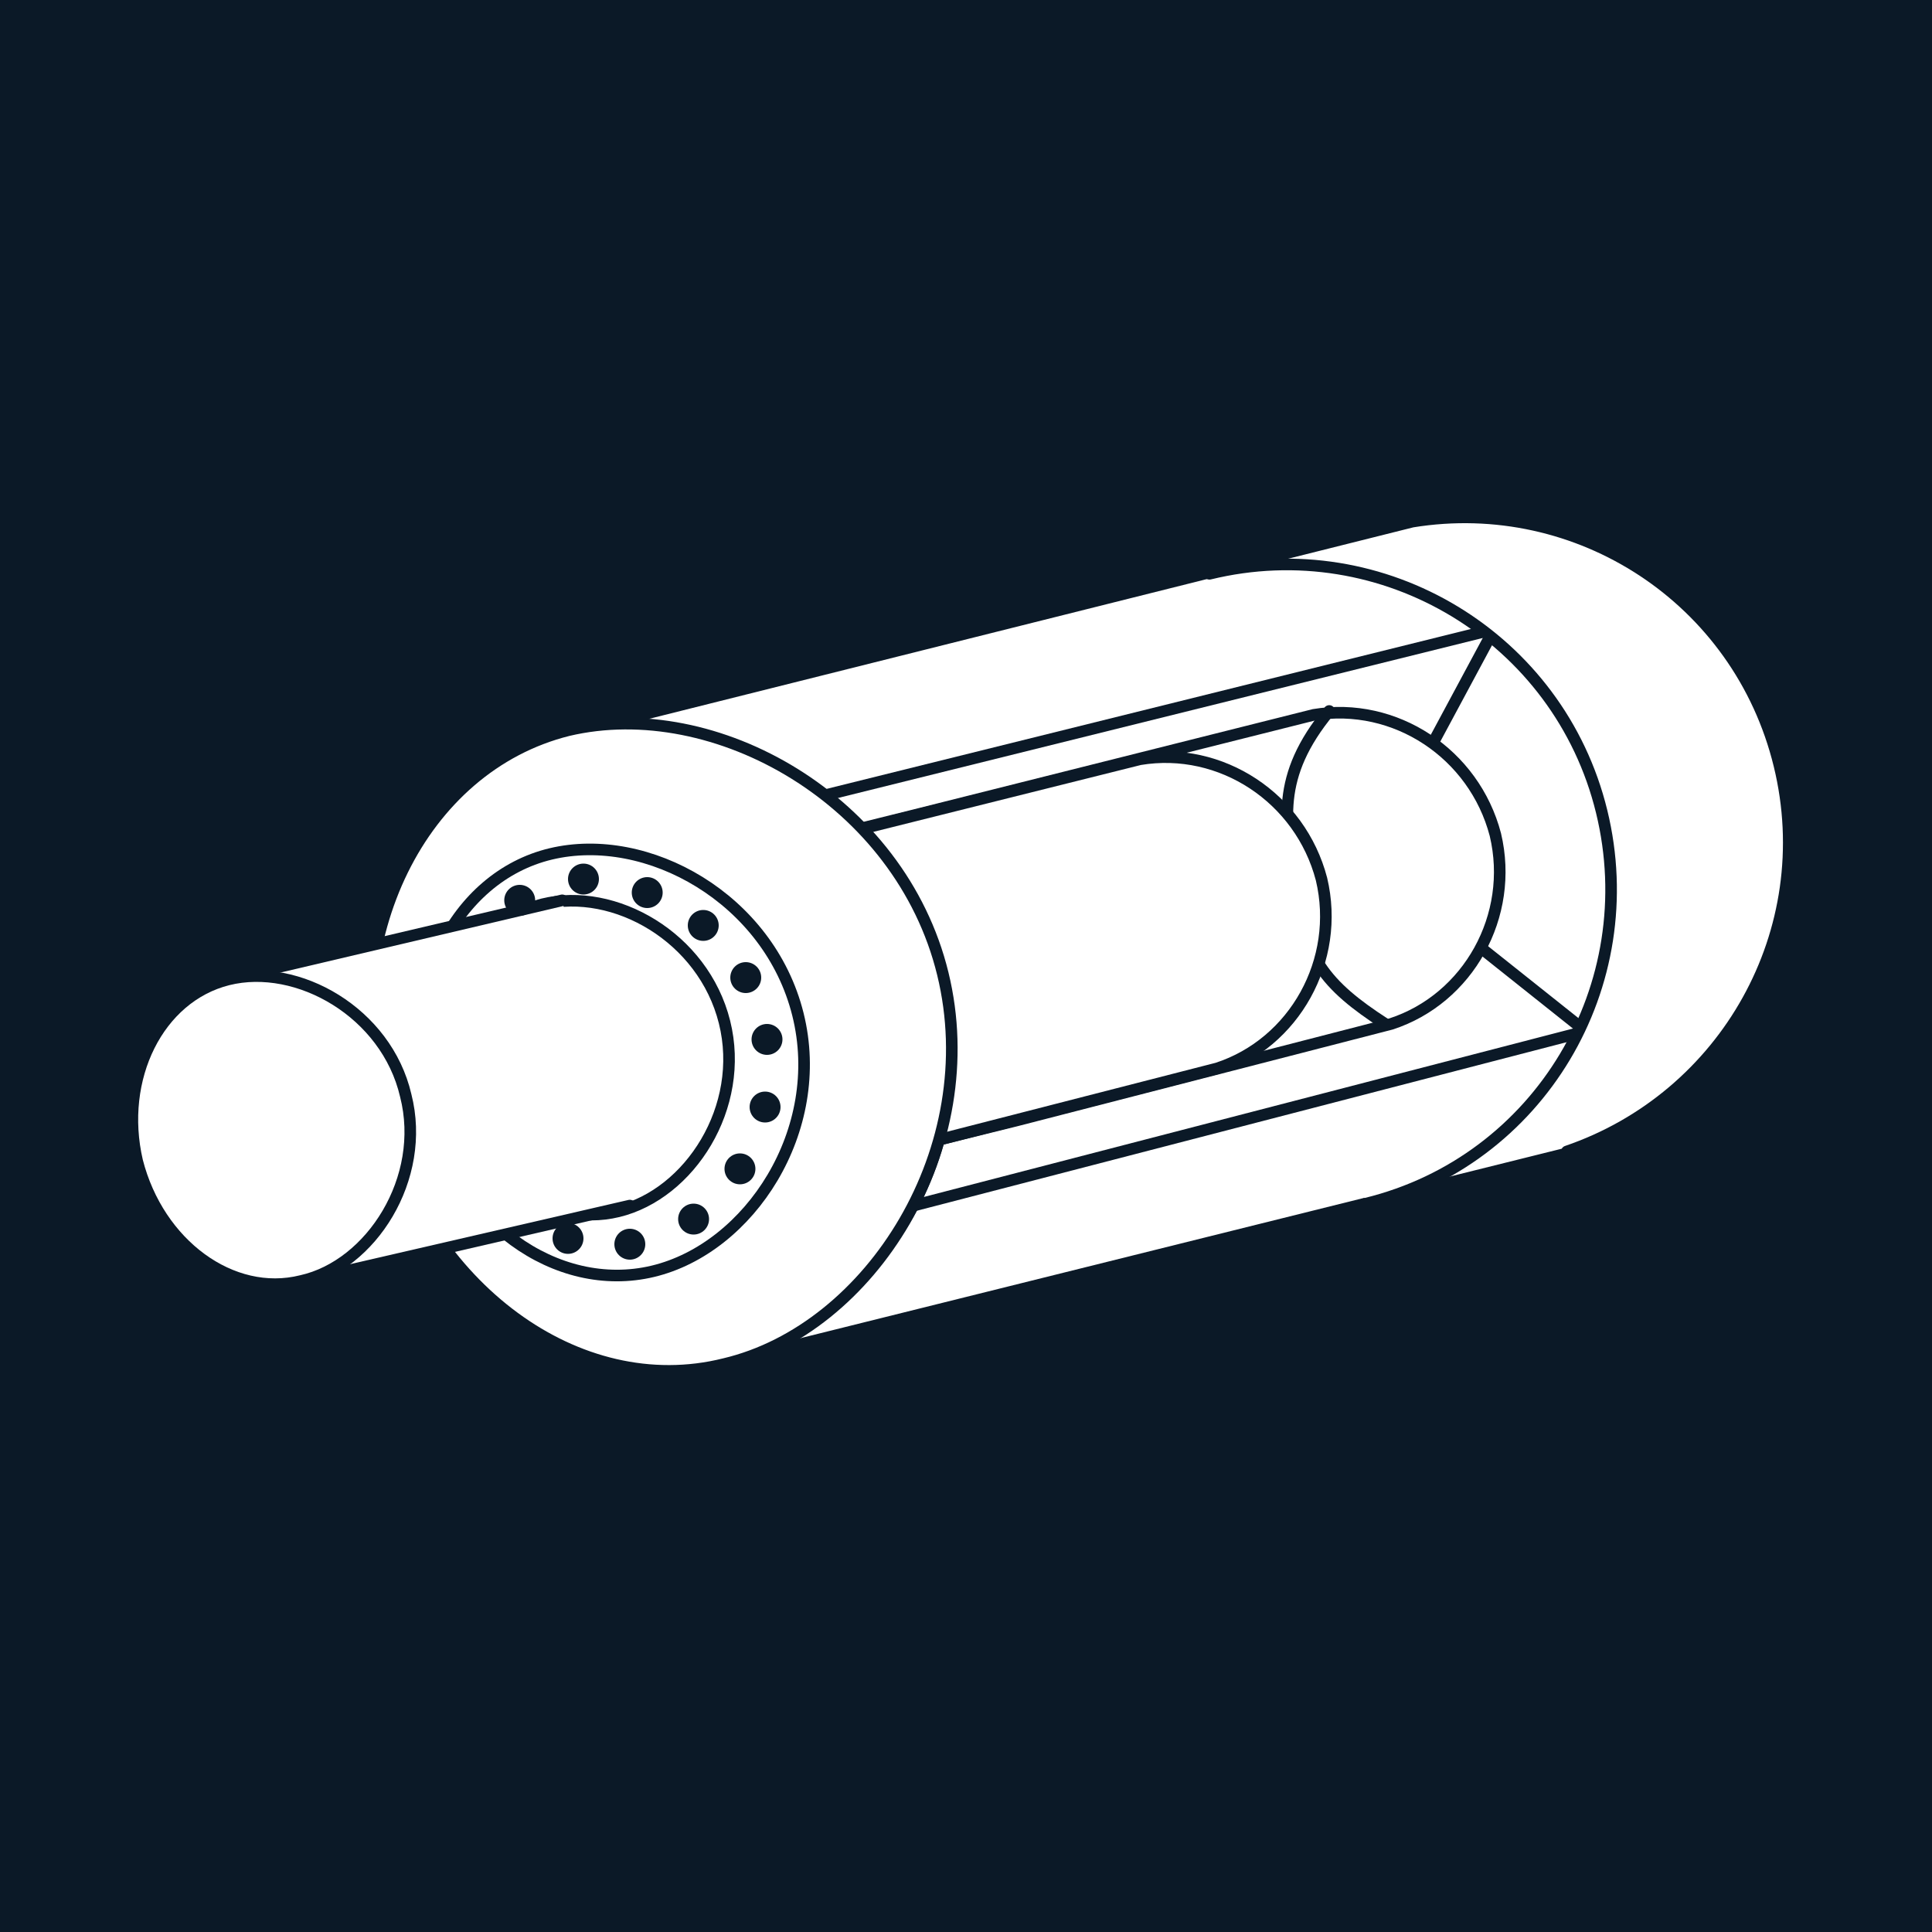
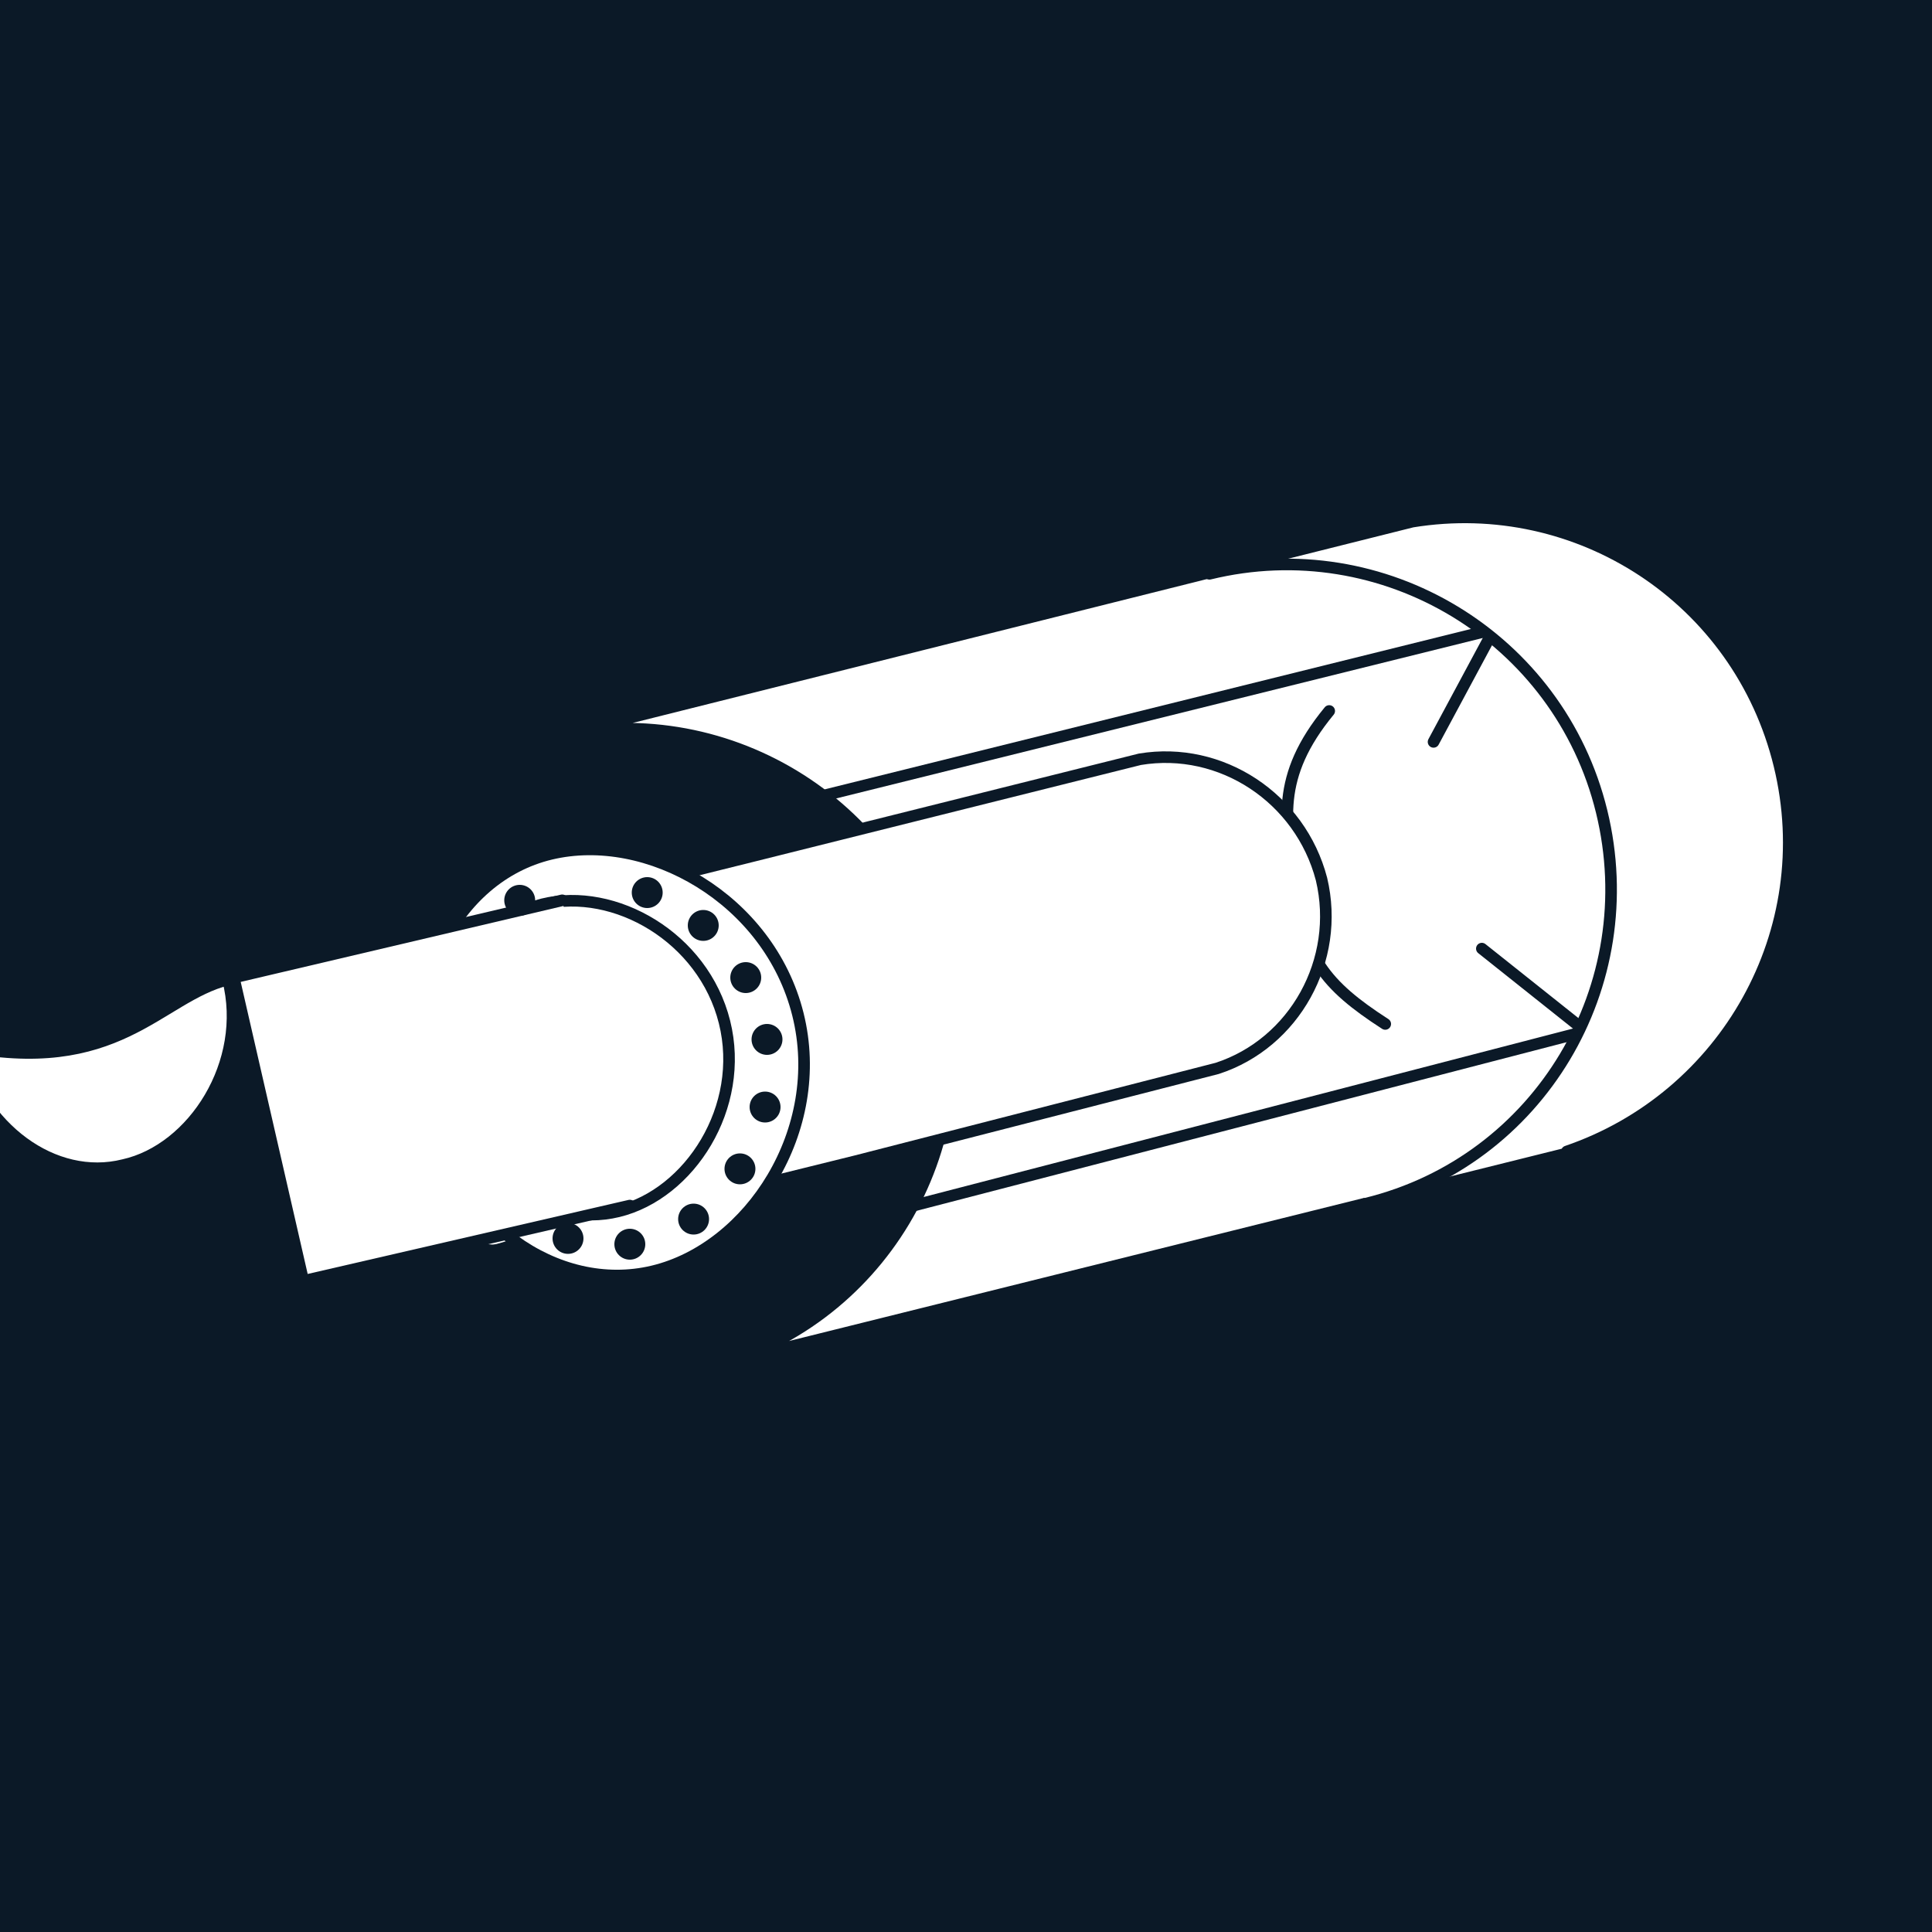
<svg xmlns="http://www.w3.org/2000/svg" version="1.1" x="0px" y="0px" viewBox="0 0 100 100" style="enable-background:new 0 0 100 100;" xml:space="preserve">
  <style type="text/css">
	.st0{fill:#0B1927;}
	.st1{fill:#FFFFFF;stroke:#0B1927;stroke-width:0.6;stroke-linecap:round;stroke-linejoin:round;stroke-miterlimit:1.5;}
	.st2{fill:none;stroke:#0B1927;stroke-width:0.6;stroke-linecap:round;stroke-linejoin:round;stroke-miterlimit:1.5;}
</style>
  <g id="Ebene_1">
    <rect x="0" y="0" class="st0" width="100" height="100" />
    <g>
      <g>
        <g id="Geschwindigkeitsbereich">
          <g id="Geschwindigkeit">
            <g id="Walze_2_">
              <path class="st1" d="M73.1,27c8.6-1.4,16.9,4,19,12.6c2.1,8.6-2.8,17.2-11,20l0,0.1L36.5,70.8c9-2.2,14.4-11.3,12.2-20.3        c-2.2-9-11.3-14.5-20.3-12.3L73.1,27C73.1,27,73.1,27,73.1,27z" />
              <path class="st1" d="M70.7,62.3c9-2.2,14.4-11.3,12.2-20.3c-2.2-9-11.3-14.5-20.3-12.3" />
              <path class="st2" d="M76.8,32.7L36.1,42.8l3.1,21.7l42.4-11" />
              <g>
                <g>
                  <path class="st1" d="M30.5,46.4c3.7-0.9,16.1,0.1,17.2,4.5c1.1,4.5-9.5,10.7-13.2,11.6c-3.7,0.9,0-3.6-1.1-8.1          C32.3,50,26.8,47.3,30.5,46.4z" />
-                   <path class="st1" d="M68,37c4.2-0.7,8.3,2,9.4,6.2c1,4.2-1.4,8.5-5.4,9.8l-19.4,5L34,62.6c4.4-1.1,7.1-5.6,6-10          c-1.1-4.4-5.6-7.1-10-6.1l17.3-4.3L68,37z" />
                </g>
              </g>
              <g>
                <g>
                  <path class="st2" d="M71.7,53c-3.1-2-4.3-3.5-4.6-7.2c-0.6-3.2-1.1-5.6,1.7-9" />
                  <path class="st1" d="M63.7,52.7" />
                </g>
              </g>
              <g>
                <g>
                  <path class="st1" d="M22.3,48.5c3.7-0.9,16.1,0.1,17.2,4.5c1.1,4.5-9.5,10.7-13.2,11.6c-3.7,0.9,0-3.6-1.1-8.1          C24.1,52.1,18.6,49.4,22.3,48.5z" />
                  <path class="st1" d="M59,39.3c4.2-0.7,8.3,2,9.4,6.2c1,4.2-1.4,8.5-5.4,9.8l-18.7,4.8l-18.6,4.6l0,0c4.4-1.1,7.1-5.6,6-10          c-1.1-4.4-5.6-7.1-10-6.1l0,0l17.3-4.3L59,39.3z" />
                </g>
              </g>
-               <path class="st1" d="M29.4,37.8C37,36,46.6,41.4,48.8,50.4s-3.7,18.4-11.3,20.2c-7.6,1.9-15.5-4-17.8-13S21.8,39.7,29.4,37.8z        " />
              <g>
                <g>
                  <path class="st1" d="M28.5,44.2c5-1.2,11.3,2.3,12.8,8.3c1.5,6-2.5,12.1-7.5,13.3c-5,1.2-10.3-2.6-11.7-8.6          C20.6,51.3,23.5,45.4,28.5,44.2z" />
                  <path class="st1" d="M21.1,66.2" />
                </g>
              </g>
              <g>
                <g>
                  <path class="st1" d="M28.1,46.8c3.7-0.9,8.3,1.7,9.4,6.1c1.1,4.4-1.8,8.9-5.5,9.8c-3.7,0.9-7.5-1.9-8.6-6.3          C22.4,52,24.5,47.7,28.1,46.8z" />
                  <path class="st1" d="M23.5,62.9" />
                </g>
              </g>
              <line class="st1" x1="76.7" y1="49.1" x2="81.6" y2="53" />
              <polyline class="st1" points="29.1,46.6 12.1,50.6 15.7,66.3 32.6,62.4       " />
              <line class="st1" x1="77.1" y1="33" x2="74.2" y2="38.4" />
              <g>
                <g>
                  <path class="st1" d="M6.4,66.6" />
-                   <path class="st1" d="M11.8,50.7c3.6-0.9,8.2,1.7,9.2,6c1.1,4.3-1.8,8.8-5.4,9.6c-3.6,0.9-7.4-1.9-8.5-6.2          C6.1,55.8,8.2,51.6,11.8,50.7z" />
+                   <path class="st1" d="M11.8,50.7c1.1,4.3-1.8,8.8-5.4,9.6c-3.6,0.9-7.4-1.9-8.5-6.2          C6.1,55.8,8.2,51.6,11.8,50.7z" />
                </g>
              </g>
            </g>
          </g>
        </g>
        <g>
-           <circle class="st0" cx="30.2" cy="45.5" r="0.8" />
          <circle class="st0" cx="26.9" cy="46.6" r="0.8" />
          <circle class="st0" cx="33.5" cy="46.2" r="0.8" />
          <circle class="st0" cx="36.4" cy="47.9" r="0.8" />
          <circle class="st0" cx="38.6" cy="50.6" r="0.8" />
          <circle class="st0" cx="39.7" cy="53.8" r="0.8" />
          <circle class="st0" cx="39.6" cy="57.3" r="0.8" />
          <circle class="st0" cx="38.3" cy="60.5" r="0.8" />
          <circle class="st0" cx="35.9" cy="63.1" r="0.8" />
          <circle class="st0" cx="32.6" cy="64.4" r="0.8" />
          <circle class="st0" cx="29.4" cy="64.1" r="0.8" />
        </g>
      </g>
    </g>
    <path class="st2" d="M43.1,25.8" />
  </g>
  <g id="Ebene_2">
</g>
</svg>